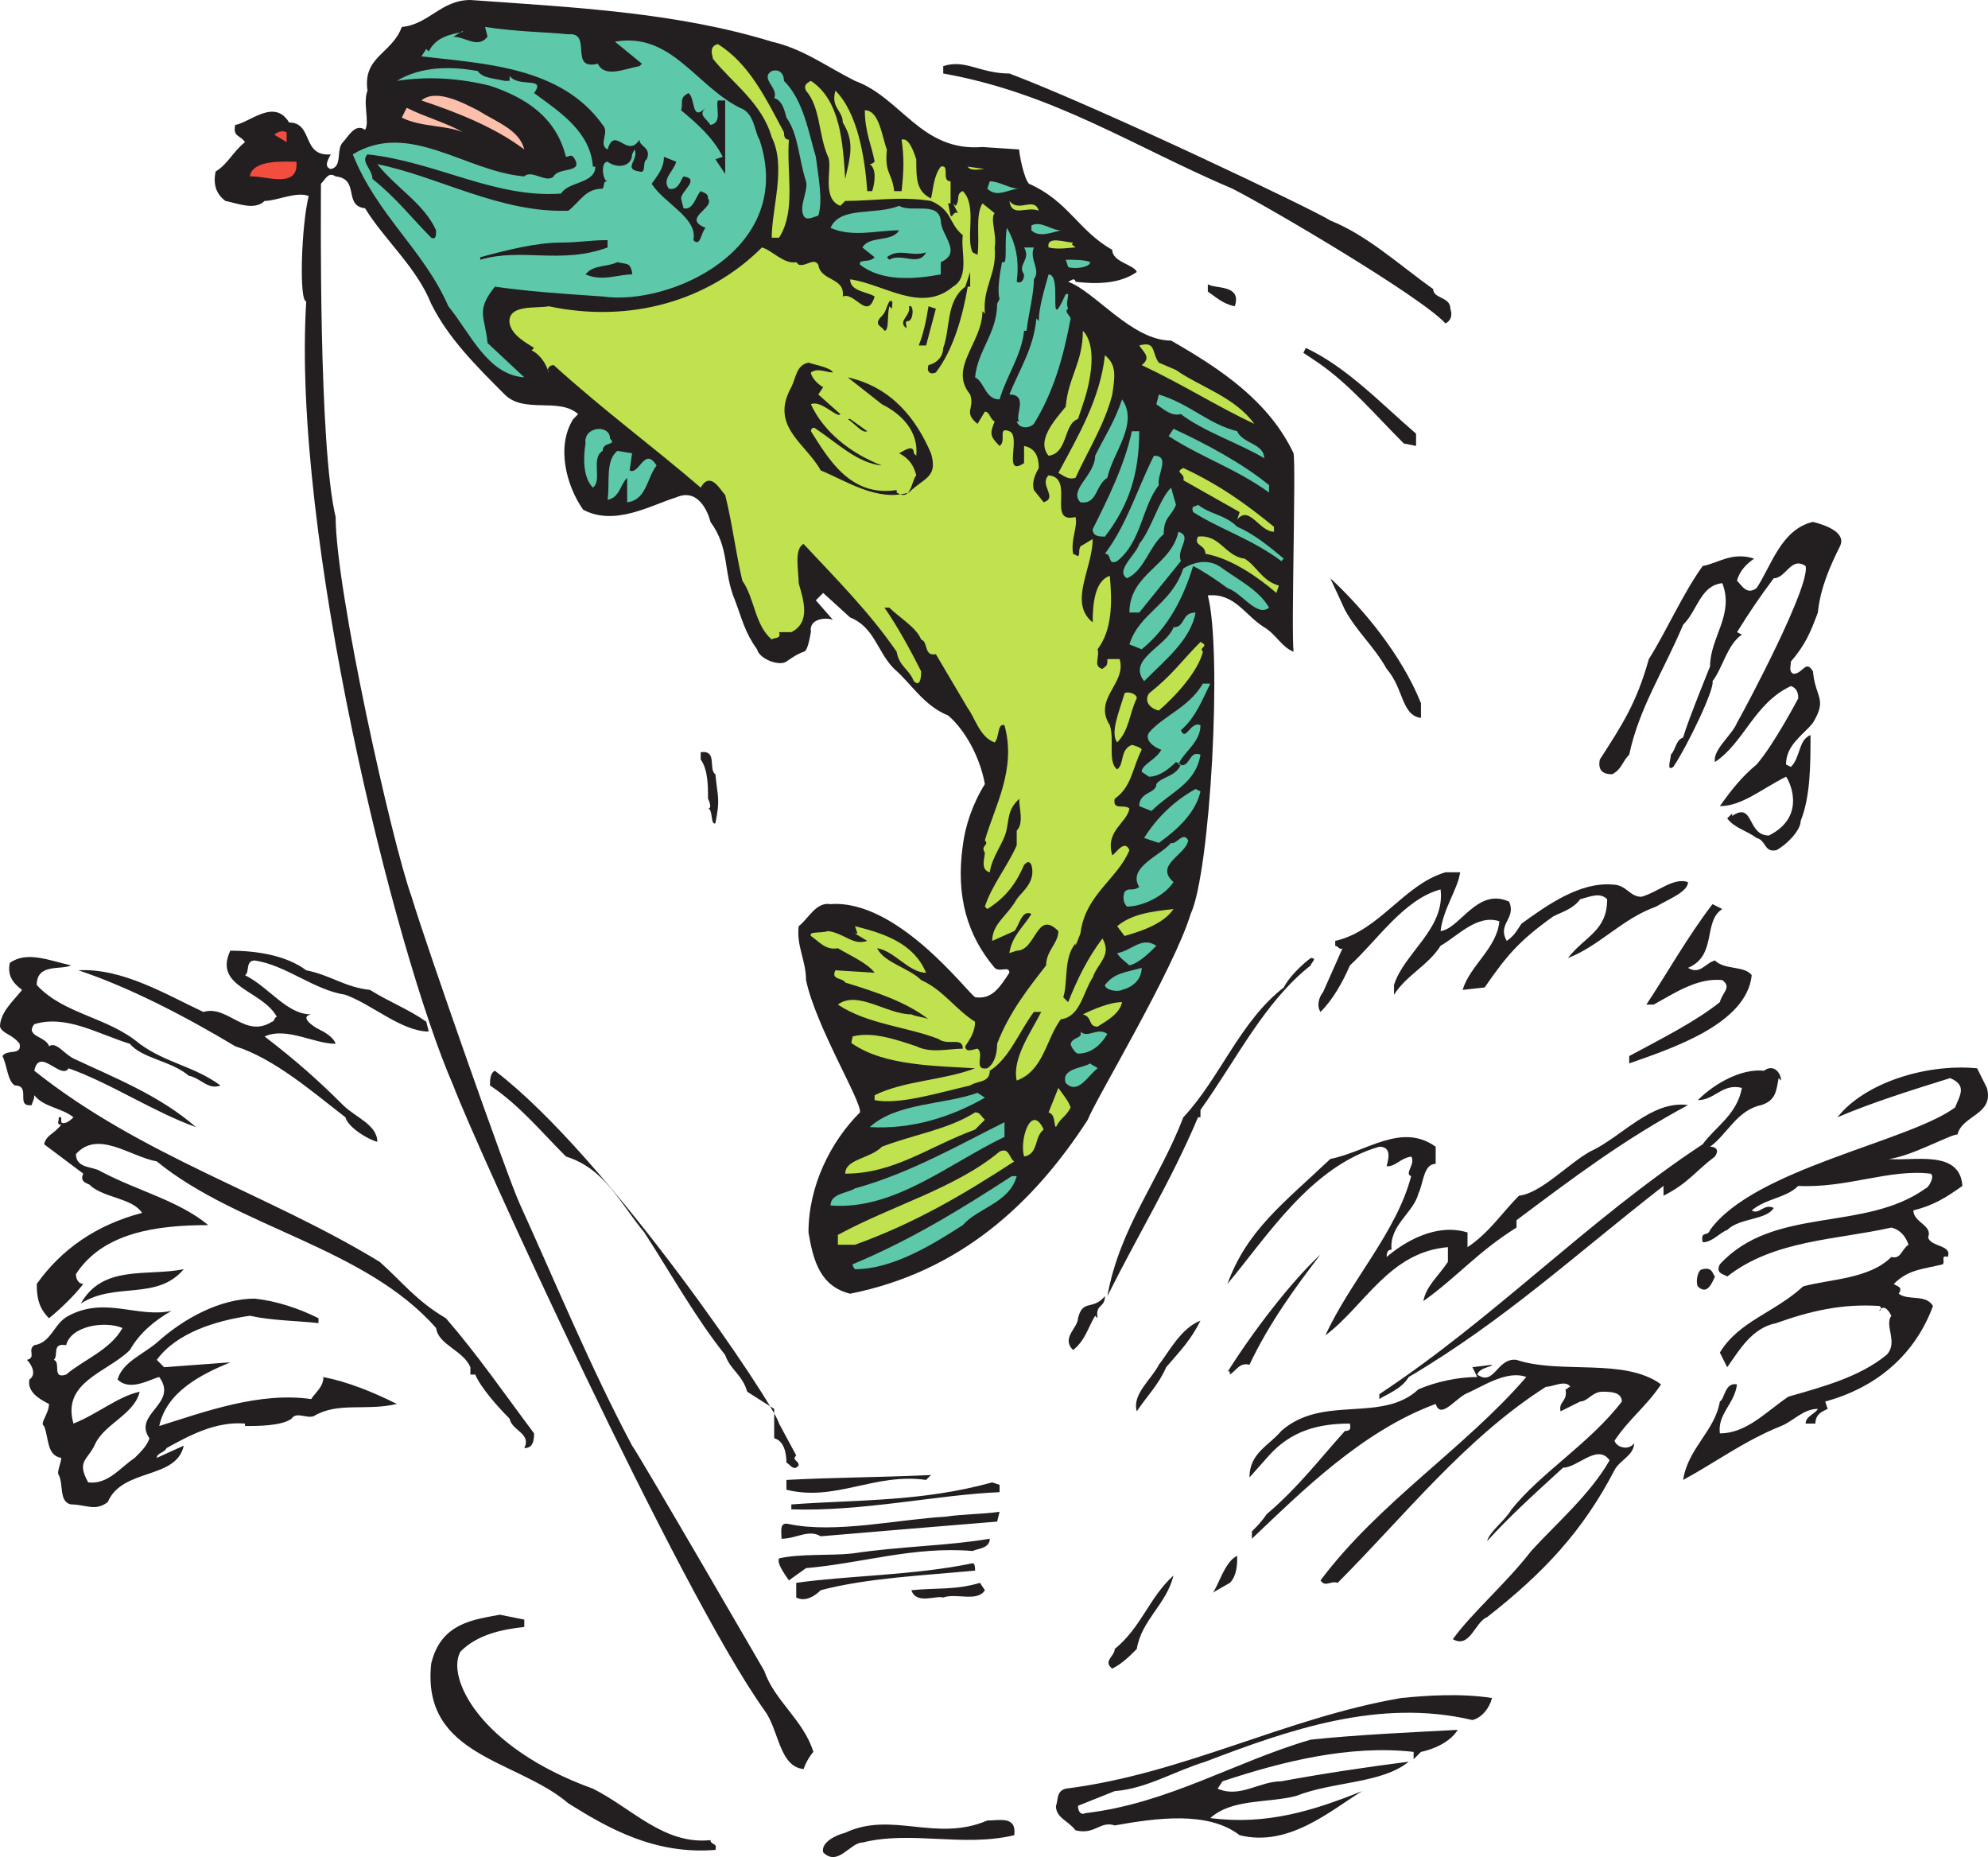
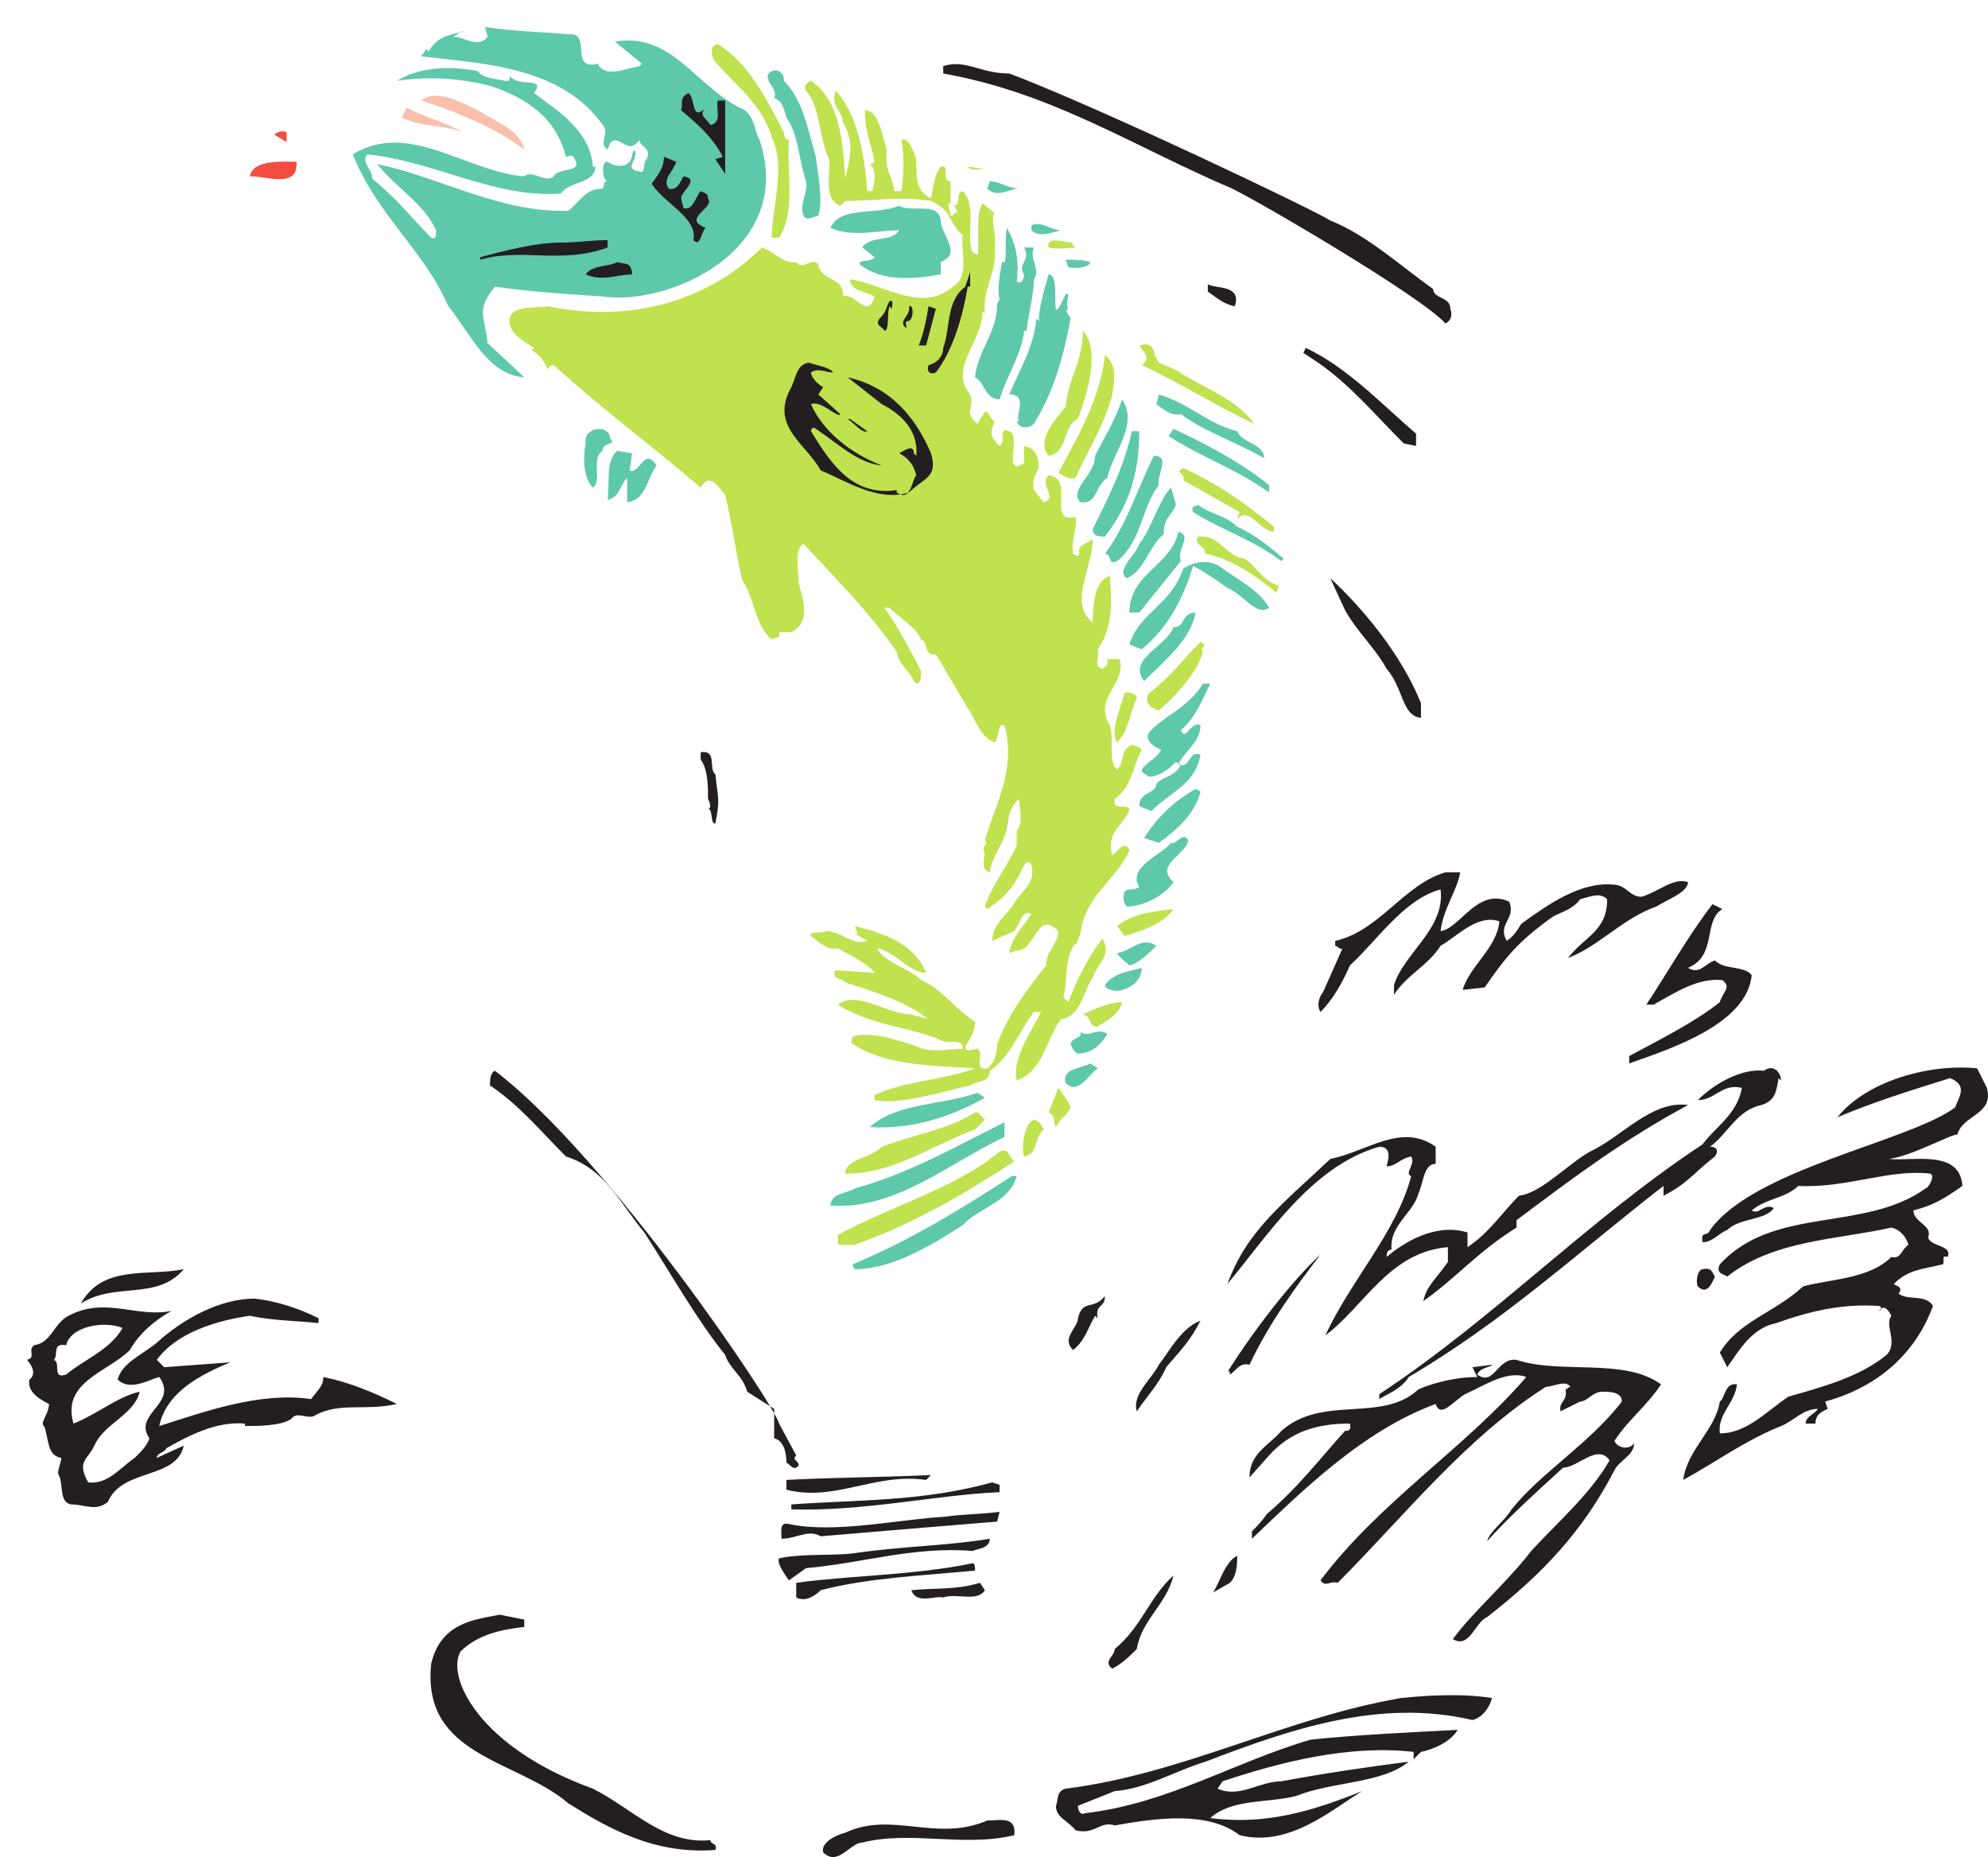
<svg xmlns="http://www.w3.org/2000/svg" width="608.585" height="568.438">
-   <path fill="#231f20" fill-rule="evenodd" d="M236.25 12.75c9.75 2.25 16.5 7.5 25.5 12C276 30 282 46.5 300.75 45l11.25.75c0 1.5 1.5 9 3 10.5 12 5.25 15 14.25 25.5 20.25 0 3.75 6.75 4.5 7.5 6.75-5.25 3.75-12.75 3.75-18.75 3 0-.75-.75-.75-.75-.75l-1.5.75c8.25 3 19.5 18 31.5 18 15.75 9 30 18.75 37.5 34.5.75 4.5-.75 54 0 60.75-3.75-1.5-5.25-5.25-9-7.5-6-3.75-9-10.5-17.25-9.75 4.5 17.25.75 84.75-5.25 97.5-5.25 17.25-29.25 57-31.5 63-16.5 25.5-39 46.5-72.75 53.25-9-2.25-11.25-9.75-12.75-18.75 0-14.25 6.75-27.75 15.75-36.75.75-3-13.5-26.25-16.5-40.5 0-6-3-10.5-2.25-16.5 3-2.25 5.25-7.5 9.75-6.75 20.25-1.5 41.25 26.25 44.25 28.5 5.25.75 7.5-3 10.5-7.5 0-2.25-3 0-4.5-1.5-8.25-9.75-12-21.75-9.75-37.5.75-6 3-12.75 6.75-18.75-1.5-8.25-6-16.5-11.25-21-7.5-3-11.25-9.75-16.5-14.25-5.25-5.25-6-12.75-13.5-15.75l-8.25-7.5-2.25 2.25 5.25 6c-1.5-.75-7.5-.75-6.75 3.75 0-.75-.75 6-2.25 6-2.25.75-5.25 3-5.25 3-2.25 1.5-8.25-.75-9-3.75-3.75-5.25-4.5-9-6.75-15-3.75-9-1.5-15.75-7.5-24-.75-3-3.75-10.5-10.5-7.5-7.5 2.25-18.75 9-28.5 3.75-5.25-7.5-8.25-19.5-3-27.75l1.5-1.5c-6-5.25-16.5 0-22.5-6-9-9-17.25-17.25-22.5-27.75-4.5-11.25-14.25-19.5-20.25-29.25-6.75-.75-1.5-9-9-9.75-2.25-1.5-3 .75-4.5 2.25 0 6.75-.75 80.25 4.5 102 0 22.5 17.25 99.75 23.25 116.25 4.5 15 29.25 85.5 33 93.75 11.25 24.75 21.75 50.25 34.5 74.25 2.25 3 40.5 69 40.5 69 3 9 12 15 15 24.75-.75.75-2.25 3-3 5.25-7.5-.75-7.5-12-12-18-26.25-36.75-88.5-173.25-95.25-191.25-18-41.25-49.5-168.75-45-240-2.25 0-1.5-23.25.75-32.25-3.75-1.5-9.75 1.5-13.5 1.5-3 3-8.25.75-12 0-3-2.25-3.75-5.25-3-9 3.75-2.25 5.25-6 9-9-1.5-2.25-3.75-1.5-3-5.25 4.5-.75 12-8.25 16.5-.75 7.5 0 3.75 10.5 12.75 9.75-.75 1.5-2.25 3.75 0 4.5 3.75-.75 1.5-6 3.75-8.25 1.5-1.5 3.75-6 6.75-3.75 1.5-2.25-.75-8.25.75-12C111 17.25 120 16.5 123 8.25 131.25 7.5 135 0 144 0c31.5 2.25 63 3.75 92.25 12.75" />
  <path fill="#5ec8ab" fill-rule="evenodd" d="M174 10.5c7.5-.75 0 11.25 9 9 2.25 4.5 8.25 1.5 12.75.75l.75-.75-8.25-6.75C205.5 9.75 213 26.25 226.5 33c4.5 1.5 4.5 7.5 6 9.75 11.25 33.75-27.75 51-48 48-11.25-.75-22.5-1.5-33-3-6 7.5-3 9-2.25 17.25l11.25 10.5c-11.25-.75-16.5-13.5-23.25-21.75C129.75 76.5 115.5 66 108 47.25c17.25-10.5 34.5 5.25 52.5 6.75 2.25-2.25 6.75 2.25 9 0 1.5-3 9.75-.75 6-6-.75-.75-1.5 0-2.25 0-3-12-12-18-23.25-21.75-9-2.25-18.75-3-28.5-1.5 7.5-4.5 16.5-4.5 24.75-3 1.5 2.25 5.25 2.25 8.25 3h1.5v-1.5c3 3.75 11.25 0 7.5 5.25 8.25 6 17.25 12 18 22.5h.75c0 5.25-8.25 4.5-10.5 8.25-20.25 1.5-38.25-9.75-59.25-12-2.25 2.25 1.5 4.5 1.5 7.5 7.5 6 12 12 18 18 1.5.75 1.5-.75 1.5-2.25-3.75-8.25-12-12.75-18-20.25C134.25 54 153 65.25 174 64.5c3.75-3 5.25-6.75 10.5-6.75.75-1.5 0-2.25 1.5-2.25-1.5 0-2.25-6 0-6 3 2.25 7.5 1.5 7.5-2.25l.75-1.5c1.5 3-3.75 6 1.5 6.75 2.25.75.75-3 2.25-3.75 1.5-3.75-2.25-3.75-2.25-6-3.75 6-7.5-4.5-9.75 3-3-1.5.75-5.25-1.5-7.5-12.75-18-36.75-18.75-55.5-21l1.5-2.25.75.75c2.25-4.5 6.75-5.25 10.5-6 0-.75-1.5.75-3 1.5 3.75 0 7.5 3.75 10.5 0l-.75-3c9.75 1.5 18 1.5 25.5 2.25" />
  <path fill="#bfe24e" fill-rule="evenodd" d="M240 40.5c0 .75 0 2.25 1.5 2.25-.75 10.5 2.25 21.75-3 30h-2.25c0-9 4.5-21.75 0-30.75-3-10.5-12-16.5-18-24 0-.75-1.5-3.75 1.5-4.5 9.75 6 15 17.25 20.25 27" />
  <path fill="#231f20" fill-rule="evenodd" d="M309 22.5c27.75 10.5 93.75 42 98.25 45 11.25 4.5 21 13.5 31.5 21 0 3 5.25 2.25 5.25 6 .75 2.25 0 3.75-1.5 4.5-7.5-8.25-54.75-36-65.25-41.25-30-12.75-54.75-29.25-88.5-35.25v-2.25C295.5 18 300 22.5 309 22.5" />
  <path fill="#5ec8ab" fill-rule="evenodd" d="M240 24.75c6 6 7.5 15.75 9.75 23.25.75 6 2.25 13.5.75 18-2.25.75-3.75 1.5-4.5 0-1.5-3 1.5-7.5.75-10.5-2.25-6.75-2.25-14.25-6-19.5-.75-3-1.5-5.25-3.75-6 1.5-3-4.5-6-.75-8.25 2.25-.75 3.75.75 3.75 3" />
  <path fill="#bfe24e" fill-rule="evenodd" d="M258.75 54.75c1.5-6.75 3-11.25-.75-17.25 0-3.75-3.75-4.5-2.25-9.75 6.75 6.75 9 20.25 9.75 30.75h1.5c.75-2.25 1.5-6.75-.75-8.25.75 0 1.5-.75 1.5-.75-.75-4.5-3-9-3-15.75 4.5 0 5.25 8.25 6.75 12-.75 7.5 1.5 6.75 2.25 12.75H276c.75-6.75.75-10.5 0-15.75 2.25-.75 3.75 3.75 4.5 6 0 6 0 9.75 4.5 12 .75-3 .75-6.75 3-9.75 3-.75 0 4.5 3 4.5v6.75h-.75L291 66c.75.75.75-1.5 2.25-.75l-1.5-3 .75.75c1.5-1.5 0-3.75 2.25-4.5 4.5 4.5.75 14.25 3 18.75l1.5.75c.75-5.25-.75-12 1.5-15.75l3.75 3c-1.5 1.5.75 6.75 0 10.5.75 8.25-3.75 12-3 20.25l-.75-.75c0 9.75-10.5 17.25-3.75 25.5 1.5 4.5-2.25 5.25 2.25 9l2.25-3.75c1.5 0 1.5 2.25 3 3-1.5 3.75-1.5 4.5 1.5 7.5 2.25-1.5-.75-6 3-4.5s-2.25 14.25 4.5 9.75v-5.25c3.75.75 4.5 3.75 4.5 6.75-.75 1.5-2.25 3.75-1.5 6.75l3 3.75c4.5-1.5-1.5-5.25 1.5-8.25 8.25.75-.75 15 8.25 12.75.75 3-1.5 6.75-.75 11.25l1.5.75c.75-.75 0-1.5.75-3l3.75-2.25c0 9-7.5 19.5 0 25.5 0-6 .75-12.75 5.25-14.25.75 8.25.75 16.5-3.75 22.5.75 2.25-1.5 5.25 1.5 6 .75-.75 1.5-.75 1.5-2.25v-.75h3.75c2.25 7.5-8.25 12-3 20.25 1.5 4.5-.75 11.25 2.25 13.5 2.25-1.5.75-6 4.5-7.5 0 0 3 .75 3 1.5-3 6-3 11.25-8.25 15-.75 3.75 3 1.5 4.5 3-.75 4.5-7.5 6.75-5.25 14.25.75 0 3.75-5.25 5.25-1.5-3.75 9-13.5 13.5-15 25.5l-1.5 3.75v-.75c-3.75 4.5-2.25 12-3.75 16.5l1.5 1.5c3-7.5 6-13.5 10.5-19.5 3 5.25-1.5 7.5-3 12-3 4.5-3.75 12-9.75 12.75-4.5 6-5.25 15.75-13.5 18.75-1.5-6.75 4.5-15 7.5-21h-2.25c-4.5 6-7.5 14.25-13.5 18 0 3.75-3.75 3-6 4.5-9.75 2.25-21.75 6-29.25 4.5v-1.5c9-4.5 21-4.5 30.75-8.25-12-.75-27.75-.75-37.5-7.5-.75 0 0-1.5 0-2.25 6-1.5 12.75.75 19.5 3 4.5 2.25 9.75.75 14.25.75 0-3.75-4.5-.75-7.5-3-9.75-3.75-21.75-4.5-30.75-10.5 6-4.5 15 3 22.5 3 1.5.75 3.75.75 5.25 1.5-6.75-5.25-15.75-8.25-25.5-11.25-.75-1.5-4.5-.75-3-3.75l12 .75c-2.25-3-7.5-5.25-11.25-7.5-3.75.75-6-2.25-8.25-3.75-.75-1.5 3-.75 5.25-1.5 5.25.75 7.5 4.5 12 3l-3.75-2.25h.75l-.75-2.25c9 2.25 18 5.25 21.75 14.25-5.25 0-9.75-6.75-15-7.5 2.25 4.5 9.75 6 13.5 9.75 6.75 3 10.5 9 16.5 12.75 0 3-1.5 5.25-3 7.5 0 2.25 3 .75 3.75.75 2.25 1.5-1.5 6.75 3 6 2.25-1.5 3-4.5 3-7.5 3.75-9.75 9.75-17.25 15-24 0-4.5 3.75-6.75 3.75-10.5-6.75-6.75-6.75 6-12.75 6l-2.25.75c.75-5.25 4.5-8.25 6.75-12-3-1.5-3.75 3.75-5.25 5.25l-6.75 3c0-5.25 4.5-7.5 7.5-12.75 1.5-2.25 6-5.25 4.5-10.5-.75-1.5-1.5-.75-2.25 0-2.25 5.25-5.25 9.75-11.25 13.5l-.75-.75c2.25-6.75 6.75-12 9.75-18.75v-4.5c2.25-2.25.75-6.75.75-9.75-3 3-3 4.5-3.75 9s-4.5 8.25-5.25 13.5c-3-.75-1.5-4.5-1.5-6-1.5-2.25 1.5-2.25 0-3.75 3-10.5 9.75-21.75 6-35.25-2.25-.75-1.5 3.75-3 5.25-4.5-1.5-6-7.5-8.25-10.5l-9.75-16.5c-3.75.75-2.25-3.75-4.5-4.5-1.5-3.75-6.75-6.75-9.75-9.75h-1.5c3.75 5.25 8.25 13.5 11.25 19.5 0 .75 0 5.25-2.25 3-1.5-3.75-4.5-4.5-5.25-9-8.25-12-18-21.75-28.5-33-3 1.5-1.5 8.25-1.5 12 1.5 5.25 3.75 12-2.25 15h-3.75c.75 2.25-1.5 1.5-2.25 2.25-5.25-4.5-5.25-12.75-9-18-2.25-9.75-3-17.25-5.25-26.25-1.5-1.5-4.5-7.5-7.5-2.25-15.75-13.5-29.25-23.25-45-37.5-1.5 0-2.25 1.5-1.5 2.25-.75-2.25-2.25-5.25-5.25-6.75l.75-.75c-2.25-1.5-6.75-3.75-7.5-7.5-.75-6 8.25-4.5 12-5.25 24.75 5.25 48.75-1.5 65.25-18 3 .75 6.75 5.25 10.5 4.5l.75.75c2.25.75 4.5-2.25 6 0 .75 5.25 8.25 3.75 7.5 9.75 3.75-1.5 7.5 7.5 9.75 0-2.25-1.5-7.5-1.5-7.5-5.25 10.5 1.5 21.75 10.5 31.5 2.25 5.25-3 2.25-11.25 3-15.75-4.5-3.75-3-7.5-9.75-10.5-9.75-1.5-17.25 0-26.25 0l-1.5 1.5c-6-2.25-2.25-12-3.75-15-3-6.75-2.25-15-6.75-20.25-.75-1.5 0-2.25 1.5-3 9 6 9.75 18.75 10.5 30" />
  <path fill="#fbbfac" fill-rule="evenodd" d="M160.5 45.75c-9-6.75-20.25-11.25-31.5-15 4.5-3.75 12.75.75 17.25 3 6 3.75 12.75 6 14.25 12" />
  <path fill="#231f20" fill-rule="evenodd" d="M216 33c-2.25 2.25 0 3 1.5 5.25 3.75-.75 1.5-5.25 2.25-7.5H222v22.5l-3-4.5 2.25-.75c-3-6-8.25-10.5-12.75-14.25.75-2.25-.75-3.75 2.25-5.25 2.25 1.5.75 9 5.25 4.5" />
  <path fill="#fbbfac" fill-rule="evenodd" d="M141.75 40.5C136.5 38.25 129 39 123 36l1.5-3c6 3 12 4.5 17.25 7.5" />
  <path fill="#f24d3e" fill-rule="evenodd" d="M87.75 43.5 84 41.25c.75-.75 2.25-1.5 3.75-.75v3" />
  <path fill="#231f20" fill-rule="evenodd" d="M207 49.5c-.75 3-4.5 5.25-2.25 8.25 3 .75 3.75-3 4.5-3.75 5.25.75-.75 4.5-.75 6.75l.75 3c3 .75 3.75-3.75 5.25-5.25 1.5.75 2.25.75 2.25 2.25 2.25 3-8.25 6-.75 9-1.5 1.5-1.5 6-3.75 3.75 1.5-6.75-9-11.25-12.75-17.25 1.5-2.25 3.75-4.5 3.75-8.25l3.75 1.5" />
  <path fill="#f24d3e" fill-rule="evenodd" d="M90.75 49.5c.75 8.25-9 4.5-13.5 4.5h-.75c.75-5.25 10.5-4.5 14.25-4.5" />
  <path fill="#bfe24e" fill-rule="evenodd" d="M301.5 51.75c-1.5 0-4.5.75-5.25-.75l5.25.75" />
  <path fill="#5ec8ab" fill-rule="evenodd" d="M312 57.75c-3 0-6.75 3-9.75 0l.75-2.25c3 0 6 2.25 9 2.25" />
-   <path fill="#bfe24e" fill-rule="evenodd" d="M318 64.5c-3.75-1.5-8.25 2.25-9-3 3 3.75 7.5-1.5 9 3" />
  <path fill="#5ec8ab" fill-rule="evenodd" d="M288 67.5c0 4.5 6.75 9.75 0 12.75V84c-8.25 1.5-18 2.25-24.75-3v-.75c1.5-.75 3 0 4.5-1.5l-3.75-3c2.25-3.75 9-1.5 11.25-5.25-6.75 0-14.25 2.25-21-.75 3-6.75 13.5-3.75 21-6.75 3.75 2.25 12-1.5 12.75 4.5m36.75 3c-3 .75-6.75 2.25-9 0V69c3-1.5 6 1.5 9 1.5m-13.5 15.75c1.5.75 2.25-.75 2.25-2.25-2.25-3 2.25-4.5 0-8.25h3c-1.5 3.75 2.25 6.75 0 9.75 0 4.5-1.5 9.75-2.25 15.75h-.75c-.75 7.5-5.25 13.5-7.5 21-4.5 0-4.5-5.25-7.5-6.75.75-8.25 6.75-13.5 6.75-22.5l.75-1.5c-.75-2.25 0-7.5.75-11.25h.75c.75-.75 0-6.75.75-10.5 3 5.25 3.75 10.5 3 16.5" />
  <path fill="#231f20" fill-rule="evenodd" d="M186 73.5v2.25c-14.25 5.25-26.25 0-39 3.75v-.75c8.25-2.25 17.25-4.5 24.75-4.5 5.25 0 9-.75 14.25-.75" />
  <path fill="#bfe24e" fill-rule="evenodd" d="M328.5 74.25c-.75.75 0 .75.75 1.5-1.5 0-5.25.75-8.25 0-.75-3.75 5.25-1.5 7.5-1.5" />
-   <path fill="#231f20" fill-rule="evenodd" d="M283.5 77.25c-2.25 4.5-7.5 0-11.25 2.25l-.75-.75c3.75-3 7.5 0 12-1.5" />
  <path fill="#5ec8ab" fill-rule="evenodd" d="M333.75 80.25c0 1.5-4.5 2.25-6.75 1.5l-.75-2.25c2.25 0 6 0 7.5.75" />
  <path fill="#231f20" fill-rule="evenodd" d="M193.5 83.25V84c-4.5 0-9 2.25-14.25 0 2.25-3 6.75-2.25 9.75-3.75 3 .75 3.75 0 4.5 3m102.75 4.5c-1.5 9-4.5 19.5-9.75 26.25-1.5.75-3 0-2.25-2.25 3-.75 4.5-3 4.5-5.25 2.25-6 .75-14.25 6.75-18.75l1.5-4.5v4.5h-.75" />
  <path fill="#5ec8ab" fill-rule="evenodd" d="M326.25 90h.75c0 1.5-.75 3 0 4.5-1.5.75.75 2.25.75 3-2.25 12-5.25 22.5-11.25 32.25-1.5 1.5-4.5 1.5-5.25-.75h.75c-1.5-1.5 3-8.25-3-8.25 3-7.5 7.5-14.25 8.25-23.25l.75.75c0-3.75 1.5-9 3-14.25 4.5 0-.75 19.5 5.25 6" />
  <path fill="#231f20" fill-rule="evenodd" d="M378 93.75c-3.75-.75-6-3-8.25-4.5V87c2.25 1.5 10.5 0 8.25 6.75m-105 .75-.75-.75c-.75 3 0 7.5-1.5 7.5-.75-1.5-3-1.5-1.5-3.75 2.25-2.25 1.5-2.25 3-5.25 1.5-.75.75 1.5.75 2.25m5.25 3.75c-1.5 0-.75.75-.75 2.25-3-2.25 1.5-3.75.75-6.75 1.5-.75 1.5 3.75 0 4.5m5.25 7.5h-2.25c1.5-3.75 2.25-7.5 3-12l2.25.75-3 11.25" />
  <path fill="#bfe24e" fill-rule="evenodd" d="M333.75 114.75c-.75 5.25-2.25 9-3.75 13.5-4.5 1.5-3 10.5-9 11.25-3.75-4.5 1.5-10.5 5.25-15 .75-9 5.25-13.5 5.25-23.25 3 3 3 9 2.25 13.5m26.25-1.5c7.5 5.25 18 8.25 24 16.5-11.25-5.25-21.75-12-34.5-18 3-2.25.75-3.75-.75-6 5.25-1.5 3.75 2.25 6 5.25l5.25 2.25" />
  <path fill="#231f20" fill-rule="evenodd" d="M433.5 132.75v3.75l-3.75-.75c-9-9-16.5-18-26.25-24.75l-4.5-3 .75-1.5c12.75 6 23.25 17.25 33.75 26.25" />
  <path fill="#bfe24e" fill-rule="evenodd" d="M340.5 120.75c-2.25 9-7.5 17.25-11.25 25.5-2.25.75-3.75-.75-5.25-1.5 6-11.25 12.75-22.5 14.25-36 3.75 3 3 6.75 2.25 12" />
  <path fill="#231f20" fill-rule="evenodd" d="M255 114c-2.25 0-4.5-1.5-6.75 0 0 1.5 2.25 3.75 3.75 4.5l-1.5 2.25 6.75 6c-.75 1.5-6-4.5-9-3 3.75 8.25 12 15 21.75 18.75-7.5-.75-13.5-6.75-20.25-11.25-.75-.75-1.5 0-1.5.75 5.25 8.25 12 20.25 26.25 18v.75c4.5 3 4.5-3.75 6-5.25-.75-3-2.25-5.25-5.25-6.75 1.5-.75 4.5-3 4.5 0l.75.75c.75-7.5-4.5-12.75-10.5-15.75l-10.5-8.25c13.5 3 21 12.75 25.5 23.25 2.25 7.5-2.25 7.5-6.75 12-9.75 3-19.5-3.75-27-6.75-4.5-8.25-15.75-13.5-9-25.5 1.5-3 1.5-6.75 5.25-7.5 2.25.75 6.75 1.5 7.5 3" />
  <path fill="#5ec8ab" fill-rule="evenodd" d="M378.75 132c1.5 3.75 8.25 3.75 8.25 8.25-7.5-4.5-18.75-8.25-25.5-13.5-3 .75-5.25-1.5-7.5-3l.75-3c9.75 3 15 9 24 11.25M339 146.25c-3.75 2.25-3 8.25-8.25 7.5-3.75-3.75 4.5-8.25 4.5-14.25 3-6 6-10.5 8.25-17.25 5.25 7.5-3 16.5-4.5 24" />
  <path fill="#231f20" fill-rule="evenodd" d="M265.5 132c-1.5.75-3.75-2.25-6-3.75h.75l5.25 3.75" />
  <path fill="#5ec8ab" fill-rule="evenodd" d="M186.75 134.25c2.25 2.25-2.25.75-2.25 3.75-3.75 2.25 0 9-3 11.25-3-3-3-9-2.25-13.5-.75-5.25 7.5-6 7.5-1.5M388.5 148.5v2.25c-10.5-7.5-20.25-10.5-30.75-17.25l1.5-2.25c9.75 4.5 21 10.5 29.25 17.25M348.75 132c0 12.75-3 22.5-10.5 32.25-1.5 0-3.75 0-3.75-2.25 4.5-9 9.75-19.5 12-30h2.25m-156 12c3 1.5 4.5-7.5 8.25-1.5-3 3.75-3 10.5-9 11.25v-7.5c-2.25 2.25-2.25 6-6 6.75.75-5.25-.75-12 3-15l4.5.75-.75 5.25m162 4.5c-5.25 6.75-5.25 17.25-12.75 23.25-3 1.5-1.5-2.25-3.75-2.25 6.75-9 9.75-19.5 15-30 5.25 0 .75 6 1.5 9" />
  <path fill="#bfe24e" fill-rule="evenodd" d="M390 161.25v1.5c-4.5 0-7.5-8.25-11.25-3.75l.75-2.25-17.25-9.75c.75-2.25-3-2.25 0-3.75 11.25 5.25 19.5 11.25 27.75 18" />
  <path fill="#5ec8ab" fill-rule="evenodd" d="M360 154.5c-1.5 3.75-3.75 3.75-3.75 9-4.5 3.75-6 11.25-11.25 13.5-3.75-2.25 3-7.5 3.75-10.5 3.75-4.5 6-13.5 9.75-17.25l1.5 5.25m18.75 6.75c5.25 2.25 9.75 6 14.25 9.75l-.75.75c-9-6.75-18.75-9.75-27-15-.75-2.25.75-1.5 1.5-2.25 3.75 3 8.25 3 12 6.75" />
-   <path fill="#231f20" fill-rule="evenodd" d="M563.25 167.25c-3 6-6 12.75-6.75 20.25-2.25 6-3.75 9.75-8.25 15 0 1.5-.75 3 .75 3.75 3 0 3.75-4.5 6-.75.75 8.25 4.5 8.25 0 15.75-3 3.75-8.25 6.75-8.25 12.75l1.5.75c3-3 2.25-8.25 6-9.75 0 9 0 18.75-3 26.25 0 3-4.5 7.5-7.5 9-3.75.75-3-3-6-3.75-3-2.25-6.75-3-9-6l1.5-1.5v.75c6.75-4.5 4.5 6 11.25 6 12-6 6-17.25 5.25-18-7.5 3.75-13.5 9-20.25 9 3.75-5.25 6.75-9 11.25-12.75 5.25-6 12.75-20.25 12.75-20.25 0-.75 0-3-2.25-3.75C537 215.25 534 227.25 525 233.25c-.75-3.75 5.25-8.25 6.75-12 3-5.25 22.5-42 21-48-4.5-3-6 3.75-9.75 3.75-4.5 6-7.5 10.5-11.25 16.5l1.5.75c-4.5 3-6 10.5-9 14.25.75 2.25-7.5 19.5-12 26.25-2.25 1.5-.75-2.25-.75-3.75 1.5-1.5 1.5-4.5 3.75-5.25 1.5-5.25 8.25-21.75 8.25-21.75 0-9 7.5-15.75 3.75-25.5-6.75.75-7.5 8.25-12 12.75-6 14.25-13.5 25.5-16.5 39.75-2.25 2.25-2.25 4.5-5.25 6-2.25 0-4.5-.75-3.75-4.5 6.75-10.5 11.25-17.25 15-30.75 5.25-8.25 10.5-20.25 16.5-28.5 4.5-.75 9-4.5 15.75-2.25-2.25 1.5-4.5 3.75-5.25 6.75 1.5 1.5 3 4.5 6 2.25 4.5-6.75 7.5-18 17.25-20.25 3 .75 10.5 3 8.25 7.5" />
  <path fill="#5ec8ab" fill-rule="evenodd" d="m361.5 171.75-12.75 15.75h-3c0-12 12.75-14.25 15-24.75 4.5 1.5-.75 5.25.75 9" />
  <path fill="#bfe24e" fill-rule="evenodd" d="M381 171c3.75 2.25 5.25 6.75 10.5 8.25l-.75 2.25c-5.25-4.5-13.5-10.5-21.75-12 0-3-3.75-2.25-2.25-5.25 6.75-.75 8.25 6 14.25 6.75" />
  <path fill="#5ec8ab" fill-rule="evenodd" d="M388.5 186c-3.75 3-8.25-4.5-12.75-6-3-2.25-7.5-5.25-10.5-6.75-3 9.75-7.5 18.75-15.75 25.5l-3.75-1.5c3-9.75 12.75-12 16.5-23.25 3.75-2.25 8.25-3 12 0 5.25 3.75 11.25 6.75 14.25 12" />
  <path fill="#231f20" fill-rule="evenodd" d="M435 215.25v4.5c-6-.75-5.25-9-10.5-15-3.75-6.75-9-11.25-12.75-18l-4.5-9.75C417 186 429 200.25 435 215.25" />
  <path fill="#5ec8ab" fill-rule="evenodd" d="M366 187.5c-1.5 8.25-9 14.25-15.75 21-5.25-6.75 6.75-10.5 9-16.5 3.75 0 2.25-4.5 6.75-4.5" />
  <path fill="#bfe24e" fill-rule="evenodd" d="M368.25 199.5c-1.5 6-8.25 13.5-13.5 18-3-.75-4.5-3-3-5.25 7.5-6 9.75-9.75 15.75-15.75 3 1.5-.75 1.5.75 3" />
  <path fill="#5ec8ab" fill-rule="evenodd" d="M370.5 209.25c-2.25 4.5-4.5 10.5-9 14.25 1.5 3.75 3-3 6-1.5 0 5.25-5.25 8.25-6.75 12 3.75 1.5 3-4.5 6.75-3-1.5 9-9 11.25-15 17.25l-3.75-1.5c0-4.5 5.25-3.75 5.25-6.75 1.5-2.25 6-2.25 7.5-6l-1.5-.75c-2.25 2.25-5.25 4.5-8.25 4.5l-2.25-1.5c0-2.25 4.5-3.75 6-6.75-2.25-.75-5.25-3-3.75-5.25 4.5-5.25 12-7.5 16.5-15h2.25" />
  <path fill="#bfe24e" fill-rule="evenodd" d="M348 213.75c-2.25 4.5-2.25 9.75-6 13.5-2.25-3 .75-9.75 2.25-15 .75-.75 3.75 0 3.75 1.5" />
  <path fill="#231f20" fill-rule="evenodd" d="M219 237c.75 7.5 1.5 7.5 0 15-1.5.75-.75-4.5-2.25-4.5 1.5 0 0-3 0-3 0-3.75 0-9-2.25-12v-2.25c5.25-.75 2.25 5.25 4.5 6.75" />
  <path fill="#5ec8ab" fill-rule="evenodd" d="M367.5 242.25c-1.5 6.75-7.5 12-12.75 15.75l-4.5-1.5c3.75-6 9-11.25 15.75-15l1.5.75m-3.75 15c-.75 4.5-10.5 7.5-4.5 12.75-3 4.5-9.75 7.5-14.25 7.5-.75-.75-1.5-2.25-.75-4.5 1.5-1.5 2.25 0 4.5-1.5-3.75-6 6.75-9.75 9.75-13.5 1.5.75 3.75-3.75 5.25-.75" />
  <path fill="#231f20" fill-rule="evenodd" d="M447 267c-.75 5.25-5.25 11.25-6 18 6-.75 11.25-13.5 21-9 2.25 5.25-3.75 6.75-.75 12 2.25-1.5 3-3 4.5-5.25 8.25-6 18-12.75 27.75-12 4.5 0 5.25 3.75 9 3.75 5.25-1.5 9.75-6 14.25-4.5 0 3-6 5.25-9.75 7.5-10.5 3.75-17.25 12-27 15.75 5.25-6.75 12-8.25 12-18-2.25-2.25-5.25-.75-8.25 0-2.25 3-5.25 3.75-8.25 5.25-10.5 7.5-14.25 12-21 21.75l-6.75.75c2.25-7.5 10.5-12.75 11.25-21-6.75-2.25-12.75 4.5-18 7.5-3.75 6-10.5 9-14.25 15v-3.75.75c3-9.75 15.75-17.25 14.25-29.25-11.25 3-19.5 15.75-27.75 23.25-2.25 5.25-5.25 10.5-9 14.25-1.5-2.25 0-5.25.75-6l6-13.5c-.75.75-1.5-.75-2.25-.75V288c13.5-3 21-17.25 33.75-21h4.5m80.25 11.25c-6 3.75-1.5 14.25-10.5 18 3.75 2.25 5.25-1.5 8.25-2.25 3 3 9 1.5 11.25 4.5-1.5 15-24.75 22.5-37.5 27v-2.25c9.75-5.25 20.25-10.5 27.75-16.5.75-3 3.75-4.5.75-6.75-7.5-.75-14.25 3.75-21 7.5H504c6-9 12.75-21 20.25-30.75l3 1.5" />
  <path fill="#bfe24e" fill-rule="evenodd" d="M359.25 278.25c-3 4.5-9.75 6.75-15 8.25l-2.25-3c4.5-3.75 10.5-4.5 17.25-5.25" />
  <path fill="#5ec8ab" fill-rule="evenodd" d="M354 289.5c-2.25 2.25-5.25 5.25-8.25 6-.75-.75-3-2.25-3.75-3.75 4.5-.75 7.5-5.25 12-2.25" />
-   <path fill="#231f20" fill-rule="evenodd" d="M93.75 297c7.5 1.5 12 5.25 19.5 6 6 3.75 12 6 17.25 9.75l.75 3c-8.25 0-17.25-8.25-25.5-11.25-9.75-1.5-18-9-27.75-10.5-3 0-1.5 3.75-3 4.5 7.5 3.75 12.75 12 20.25 12-3.75.75.75 3.75 2.25 4.5s4.5 2.25 5.25 4.5c-6.75 0-15-5.25-21.75-2.25 9.75 7.5 16.5 13.5 24 21 3.75 3.75 10.5 6 10.5 11.25-3-.75-9-4.5-9.75-7.5C96 334.5 84 324 72 320.25c-15-9-32.25-18-48-23.25 13.5-.75 27 7.5 38.25 12.75 7.5-2.25 12.75 8.25 21 3 .75 0 .75-1.5 1.5-1.5-4.5-8.25-19.5-9-14.25-20.25 8.25 0 17.25 1.5 23.25 6m-72-1.5c-3 1.5-10.5-.75-10.5 6 8.25 9 21.75 9.75 31.5 18 8.25 6 16.5 6.75 24.75 12.75-3.75 1.5-6-2.25-9.75-3-5.25-4.5-14.25-5.25-18-9.75-9.75-3-19.5-9-29.25-6-3 3.75 3.75 3.75 4.5 6.75 2.25-1.5 4.5 2.25 7.5 3.75 12.75 6 26.25 11.25 37.5 21-12.75-4.5-26.25-13.5-39-18-2.25 3.75-9-6.75-10.5.75 33 26.25 71.25 37.5 105.75 58.5 6.75 6 11.25 12 20.25 17.25 9.75 11.25 18 23.25 27 35.25 0 3-.75 4.5-3 4.5 2.25-4.5-3.75-5.25-4.5-9-3.75-3.75-9-9.75-10.5-13.5H144v-2.25c-2.25-5.25-9.75-6.75-10.5-12-21.75-24.75-60.75-30.75-85.5-51-8.25-1.5-18-9.75-24.75-2.25 0 4.5 5.25 3.75 7.5 5.25 11.25 6 24 9 33 16.5-15.75 0-32.25 2.25-40.5 15 0 1.5.75 3 2.25 3-2.25 3-6.75 7.5-10.5 10.5-3-3-3.75-6-3.75-10.5 7.5-10.5 18-18 32.25-21.75-3-4.5-11.25-4.5-15.75-8.25 0-.75-3.75-.75-2.25-3.75l-12-9c.75-3 3-3 5.25-6-1.5 0-.75-.75-.75-2.25h.75v1.5c.75.75 2.25 0 3.75-1.5-3.75-3-9-3-12-6.75 0 1.5-.75 2.25-.75 3-5.25.75 0-6-5.25-6-2.25-1.5-2.25-6-3.75-9 1.5-2.25 6 0 5.25-3.75-2.25-3-5.25-3-6-5.25 0-4.5 4.5-8.25 6.75-11.25-3-2.25-4.5-4.5-3.75-8.25 5.25-3.75 12-.75 18.75.75m379.5 0c-14.25 11.25-22.5 28.5-33.75 44.25V342h-.75c-8.25 19.5-18 35.25-27.75 54.75 3.75-21 15.75-35.25 23.25-54.75 11.25-12 17.25-29.25 30.75-39.75 1.5-3 5.25-6.75 8.25-9 2.25 0 0 1.5 0 2.25" />
  <path fill="#5ec8ab" fill-rule="evenodd" d="M349.5 296.25c0 3.75-3 6-6 6.75-1.5.75-5.25 0-5.25-1.5 3-3.75 6-3.75 11.25-5.25" />
  <path fill="#bfe24e" fill-rule="evenodd" d="M343.5 306.75c-.75 3.75-5.25 6-7.5 7.5-3 0-1.5-3-4.5-3.75 3-1.5 8.25-3.75 12-3.75" />
  <path fill="#5ec8ab" fill-rule="evenodd" d="M339 316.5c-2.25 3.75-5.25 6-9 6-.75 0-2.25-2.25-2.25-3 .75-2.25 3.75-1.5 3-3.75 2.25 2.25 5.25-1.5 8.25.75m-3 10.5c-3 2.25-6 8.25-9.75 4.5-1.5-4.5 5.25-4.5 7.5-6 .75.75 1.5.75 2.25 1.5" />
  <path fill="#231f20" fill-rule="evenodd" d="m545.25 330.75-.75-.75c-.75 3.75-.75 6.75-5.25 8.25-7.5 1.5-10.5 9-15.75 12.75 1.5 0 3 .75 1.5 3-6 4.5-8.25 8.25-15.75 12v-3c-27 21-48.75 41.25-78 58.5-2.25 3.75-6.75 5.25-9 6.75v-1.5c35.25-23.25 63.75-53.25 99-76.5 3.75-5.25 10.5-9 12-17.25-6-1.5-8.25 3.75-13.5 3.75 5.25-5.25 13.5-9.75 20.25-9 3-2.25 5.25.75 5.25 3m63 2.25c2.25 8.25-7.5 8.25-9 14.25-2.25 0-14.25 6.75-21 7.5 7.5.75 21.75-3 22.5 8.25-5.25 3.75-9 6-15 7.5 0 3.75 6 4.5 4.5 8.25.75 3 7.5 2.25 6 6-2.25-.75-.75 1.5-1.5 2.25-6 1.5-10.5 1.5-15 6 .75.75 3 .75 1.5 3 3 2.25 8.25 0 10.5 3.75-5.25 14.25-16.5 24.75-33 29.25l.75 2.25c-1.5.75-3.75 1.5-3.75 4.5h-3c0-2.25 3-3 3.75-4.5-4.5 0-7.5 3.75-11.25 5.25-11.25 4.5-20.25 11.25-30 16.5 1.5-9.75 9.75-15 11.25-24 1.5-.75 1.5-6 5.25-5.25-.75 6-6 9-5.25 15 8.25 0 14.25-6.75 21-11.25 10.5-3 21.75-6 30-12.75 3.75-3.75-.75-9 1.5-12-.75-1.5-2.25-3.75-3.75-1.5.75 0 .75-1.5 0-1.5-11.25-.75-21 1.5-31.5 5.25-7.5 1.5-11.25 8.25-15 13.5l-2.25-4.5c6-9.75 16.5-12 25.5-20.25 8.25-2.25 20.25-2.25 27-9 3 .75 3-2.25 5.25-3.75-.75-2.25-2.25-4.5-5.25-5.25-16.5 3.75-36 3.75-50.25 15C528 390 525 390 526.5 387c16.5-18 44.25-9.75 63-23.25.75 0 3-3.75 1.5-4.5-12.75-1.5-25.5 4.5-40.5 3.75-3.75 3.75-9.75 3.75-14.25 7.5 2.25 1.5 3.75-2.25 6.75-.75-2.25 3.75-10.5 3-14.25 6.75-2.25.75-4.5 3.75-7.5 3.75-.75-3.75 1.5-1.5 2.25-3.75 13.5-18.75 60.75-27 75-37.5 1.5-3.75 3.75-6.75-1.5-9-12 3.75-24 7.5-34.5 12 8.25-10.5 27-16.5 42.75-15l3 6M238.5 435.75l5.25 9.75c-1.5 1.5.75 1.5.75 3-1.5 2.25-3-.75-3.75-.75 0-3-.75-6.75-3.75-7.5v-9l-8.25-5.25c-1.5-5.25-5.25-6.75-6.75-11.25-9-11.25-16.5-24.75-24.75-37.5-7.5-9-12-19.5-24-23.25-7.5-7.5-14.25-15.75-23.25-21.75 0-1.5 0-3.75 1.5-4.5 34.5 26.25 85.5 102 87 108" />
  <path fill="#bfe24e" fill-rule="evenodd" d="M327.75 339c-1.5 3-3 3-4.5 6-.75-.75 0-3.75-2.25-4.5l3-7.5c1.5 2.25 3 3.75 3.75 6" />
  <path fill="#5ec8ab" fill-rule="evenodd" d="M301.5 336c-10.5 6-22.5 9.75-35.25 9 8.25-7.5 22.5-6.75 33-10.5l2.25 1.5" />
  <path fill="#231f20" fill-rule="evenodd" d="M516.75 338.25c-19.5 10.5-34.5 21.75-52.5 35.25v2.25c-12 7.5-18 15-28.5 22.5.75-4.5 4.5-7.5 7.5-12v-4.5c-18 1.5-25.5 18-37.5 27 7.5-16.5 21.75-31.5 26.25-48.75-2.25-.75 1.5-3.75 0-6-3.75.75-4.5 3-7.5 3 0-.75 2.25-6-2.25-6-21 6-34.5 27.75-46.5 42 6-16.5 17.25-24.75 31.5-38.25C418.5 352.5 429 343.5 439.5 351v5.25c-3.75 0-3.75 6-5.25 9-1.5 6-9 9.75-8.25 17.25-1.5 0-1.5 1.5-1.5 2.25 5.25-4.5 15-10.5 24.75-7.5v4.5c6.75-4.5 10.5-10.5 15.75-15.75 6.75-.75 15-9.75 21.75-13.5 9.75-4.5 18.75-15.75 30-14.25" />
  <path fill="#bfe24e" fill-rule="evenodd" d="m301.5 342.75-3 3c-14.25 5.25-24.75 13.5-39.75 13.5 0-4.5 7.5-4.5 11.25-8.25 9.75-3.75 20.25-5.25 28.5-10.5 1.5 0 1.5.75 3 2.25m18 3c-3 2.25-1.5 7.5-6 8.25-1.5-5.25 2.25-16.5 6-8.25" />
  <path fill="#5ec8ab" fill-rule="evenodd" d="M307.5 348c-17.25 8.25-33.75 22.5-53.25 21 0-3.75 5.25-3.75 7.5-5.25 16.5-4.5 32.25-13.5 45.75-20.25v4.5" />
  <path fill="#bfe24e" fill-rule="evenodd" d="M310.5 355.5c-15 9.75-30 18.75-48.75 25.5h-5.25v-3c16.5-9 36-14.25 49.5-25.5 3-1.5 3 2.25 4.5 3" />
  <path fill="#5ec8ab" fill-rule="evenodd" d="M311.25 360c-2.25 8.25-12 9.75-16.5 15-8.25 5.25-21 13.5-33 13.5 0 0-.75-.75-.75-1.5 18-7.5 33.75-17.25 48.75-27h1.5" />
  <path fill="#231f20" fill-rule="evenodd" d="M382.5 417.75c-3-.75-3.75 1.5-6 3 0-.75 0-1.5-.75-.75 7.5-12 19.5-27.75 28.5-36-7.5 9.75-15.75 21-21.75 33.75m142.5-27c-.75 1.5-2.25 6-5.25 3-.75-1.5 0-5.25 1.5-5.25 3-.75 3 1.5 3.75 2.25M56.25 388.5c-8.25 9.75-21 3.75-31.5 10.5 6.75-12 20.25-8.25 31.5-10.5m279.75 15-.75-.75c-2.25 3.75-3 7.5-6.75 10.5-3.75-3.75 1.5-6.75 1.5-9.75 1.5-6 4.5-2.25 8.25-6.75 0 3.75-3 2.25-2.25 6.75m31.5.75c-3 6-6 9-10.5 14.25-2.25 5.25-6 9-9 13.5-1.5-5.25 4.5-9.75 6.75-14.25 3-3.75 6.75-11.25 12.75-13.5m-270-.75v1.5c-6.75-.75-14.25-.75-21-2.25C66 404.25 54 408 48 416.25l2.25 2.25L70.5 417c-9 3.75-19.5 9-21.75 19.5C63 432 79.5 426 95.25 428.25 96.75 426 99 424.5 99 421.5c7.5 1.5 15 4.5 22.5 8.25-9.75 2.25-18-.75-25.5 3.75-2.25.75-5.25-1.5-6.75.75-3 2.25-10.5 2.25-14.25 2.25v-.75c-9-.75-17.25 3.75-24 7.5-.75 1.5-3 1.5-3 3l8.25-3.75C54 453 37.5 449.25 33 459.75c-3.75 3-6.75.75-11.25.75-3.75-.75-2.25-6-3.75-9-.75-.75.75-3.75.75-5.25-4.5-.75-3.75-6-5.25-9.75-1.5-.75 1.5-3.75 1.5-6.75-3-1.5-6.75-3.75-6-7.5 2.25-1.5.75-4.5-.75-6 3-.75 0-3 2.25-4.5 5.25-.75 6-6.75 10.5-9 11.25-6 21 .75 31.5-1.5-5.25 3-9.75 6.75-12.75 12-6.75 6.75-21 9.75-17.25 22.5 7.5-3 13.5-8.25 20.25-9.75-1.5 6.75-10.5 9.75-13.5 15.75-2.25 5.25-6 5.25-2.25 12 6 .75 9.75-4.5 14.25-7.5 2.25-2.25 3.75-3.75 4.5-6-5.25-7.5 9-10.5 3-18.75-3 .75-9 4.5-12.75.75 1.5-5.25 7.5-7.5 12-11.25 8.25-7.5 19.5-13.5 30-13.5 6.75.75 13.5 3 19.5 6m-77.25 8.25c-4.5-.75-2.25 3-3.75 4.5 2.25.75-.75 6 3.75 4.5 5.25-4.5 13.5-7.5 17.25-14.25-5.25-2.25-15.75-.75-17.25 5.25m488.25 12c-4.5 6.75-9.75 10.5-14.25 17.25.75 2.25 4.5 3 6 .75 0 3.75-4.5 5.25-6 8.25-9.75 18.75-21.75 31.5-39 45-3.75 1.5-5.25 9.75-10.5 6.75 6-8.25 16.5-17.25 24-27 7.5-8.25 18-17.25 24-27.75-3.75-5.25-9.75 2.25-14.25 2.25-9 8.25-16.5 15-23.25 22.5.75-3 5.25-6 7.5-9.75 9-11.25 24-20.25 33.75-33 0-3-3.75-3-6-3-3 0-4.5 3-6.75 3l-6 3c-.75-3 2.25-3 1.5-6.75.75 0 .75-.75 1.5-.75-1.5-2.25-5.25 0-7.5 0-24.75 15.75-43.5 39.75-63.75 60-2.25-.75-3.75 1.5-5.25-.75 18-24 44.25-40.5 63-62.25-6-2.25-13.5 3-18.75 5.25-3.75 2.25-7.5 7.5-9 3-22.5 8.25-41.25 27-56.25 41.25v-2.25c1.5-1.5 3-3 4.5-5.25 9.75-8.25 16.5-17.25 24-25.5 2.25 0 1.5-1.5 1.5-2.25-9.75 0-18 2.25-24.75 9.75l-6 6.75c0-7.5 6-9.75 9.75-14.25 12.75-11.25 30.75-2.25 42-12.75 5.25-2.25 12-3.75 18-3.75l-1.5-3 6-.75c0 .75-3.75.75-4.5 3 5.25 3.75 6-5.25 12-4.5 13.5 4.5 33-.75 44.25 7.5M283.5 453c-15.75-2.25-27.75 6.75-42.75 3v-3c13.5-.75 27.75-.75 44.25-1.5l-1.5 1.5m22.5 3.75c-18.75.75-42 6-63.75 5.25v-1.5c20.25-1.5 39.75-.75 61.5-6.75l2.25.75v2.25m-.75 9c-18.75 1.5-36 3-54 4.5-3.75-2.25-7.5.75-12 .75 0-2.25-.75-5.25 2.25-4.5 14.25 3 33.75-1.5 48-2.25 4.5-.75 11.25-.75 16.5-1.5l-.75 3M303 471c0 3-3.75 3-5.25 3.75-18-1.5-33.75 3.75-51 5.25l-5.25 3.75c-1.5-2.25-3.75-5.25-3-6.75 6.75-1.5 15.75-.75 22.5-1.5 15-2.25 28.5-2.25 42-4.5m73.5 13.5-5.25 3c1.5-1.5 3.75-9.75 7.5-11.25 0 2.25 0 6-2.25 8.25m-78-3.75c-15.75 1.5-33 2.25-47.25 6-1.5 1.5-4.5 3.75-7.5 2.25v-4.5c15.75-2.25 36-2.25 54-6 .75 0 .75 1.5.75 2.25m49.5 24c-2.25 2.25-4.5 4.5-7.5 6-3-2.25.75-3.75.75-6 8.25-6.75 10.5-15.75 18-22.5-2.25 9-9.75 13.5-11.25 22.5m-46.5-18c-2.25 3.75-9 .75-12.75 2.25-2.25-.75-8.25 2.25-9.75-2.25 7.5-.75 13.5 0 21-2.25l1.5 2.25m-141 9V498c-6.75.75-14.25 2.25-19.5 7.5-4.5 7.5 5.25 29.25 40.5 42 12 6 21.75 17.25 36 15.75 0 1.5 2.25.75 1.5 3-18.75 1.5-33-6.75-45-14.25-15.75-13.5-45-14.25-42-42.75 3-12.75 13.5-13.5 21-15l7.5 1.5m296.25 24c-.75 3-3 6-6 6.75-28.5-6.75-56.25 3-81.75 12.75-9.75 3-18 8.25-27.75 9l-11.25 4.5c0 1.5.75 3 2.25 2.25 25.5-3 45.75-15.75 69-22.5 14.25-1.5 30.75-2.25 45-3-2.25 3.75-7.5 6-11.25 6.75l-2.25 2.25v-2.25c-19.5-2.25-40.5 3-58.5 9l-1.5 2.25c6.75 3 12.75-2.25 19.5-2.25 12-2.25 27-4.5 39-6-8.25 6.75-23.25 6-34.5 10.5-9 2.25-19.5.75-26.25 6.75 17.25 2.25 31.5-2.25 46.5-8.25-9.75 6-22.5 17.25-37.5 13.5-9.75-7.5-25.5-5.25-38.25-3-4.5-1.5-6 3-12 1.5-2.25-3-6-3.75-6-7.5.75-1.5 0-4.5 3-5.25 36-4.5 67.5-21.75 102.75-27.75 7.5-.75 18-1.5 27.75 0m-146.25 42c-15.75 3.75-31.5-1.5-46.5 2.25-3.75 0-7.5 7.5-12 3-.75-3 3.75-5.25 6.75-6 14.25-6.75 27.75 3 43.5-3.75 3.75 0 9-1.5 8.25 4.5" />
</svg>